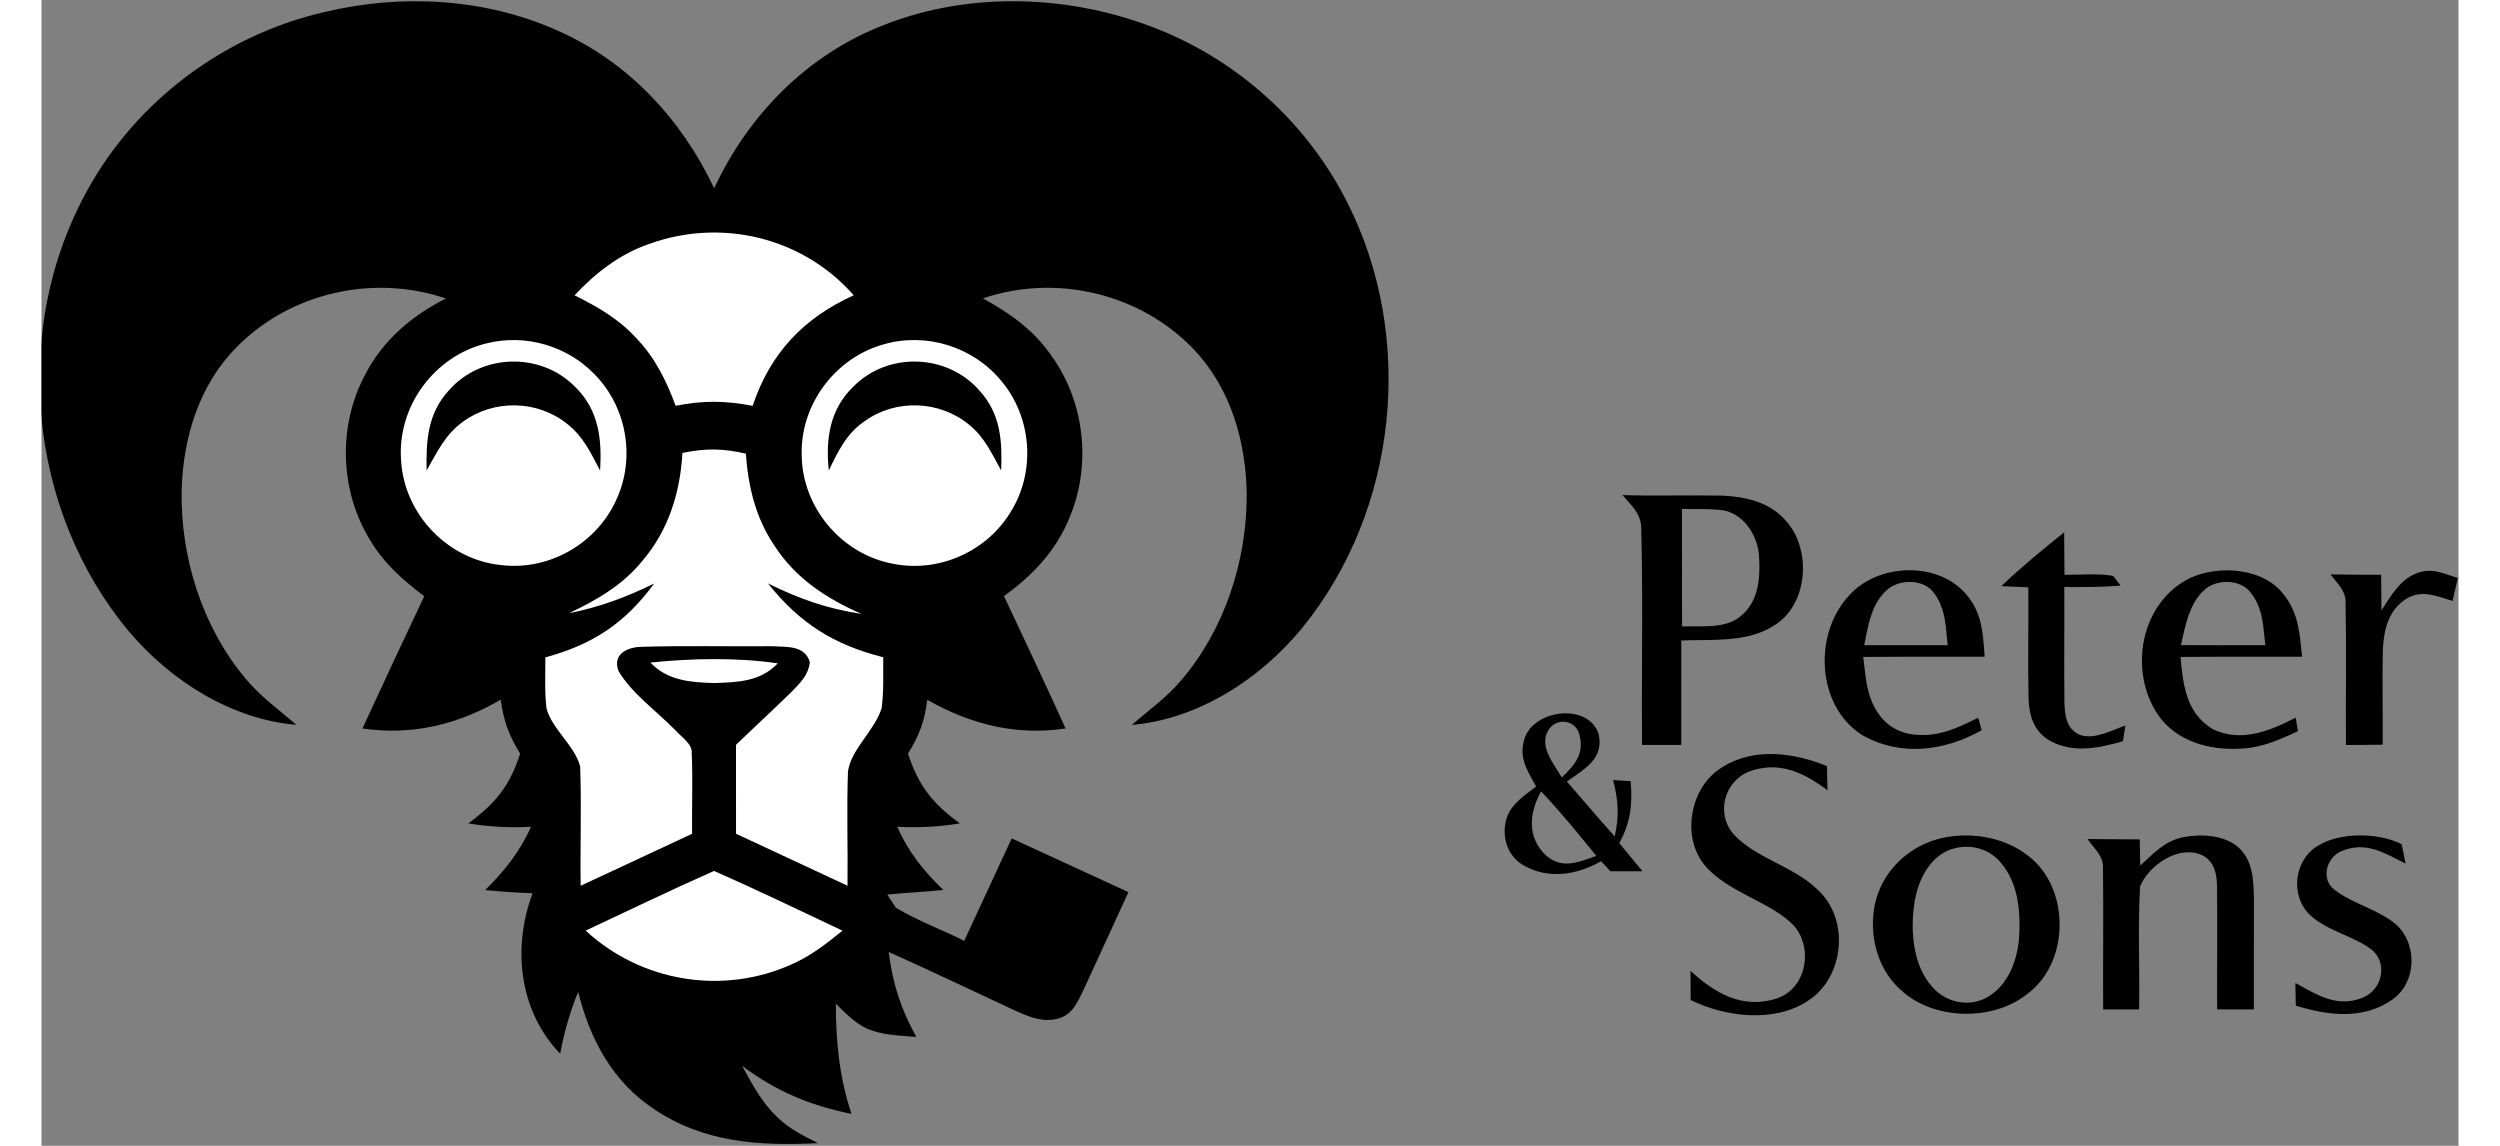
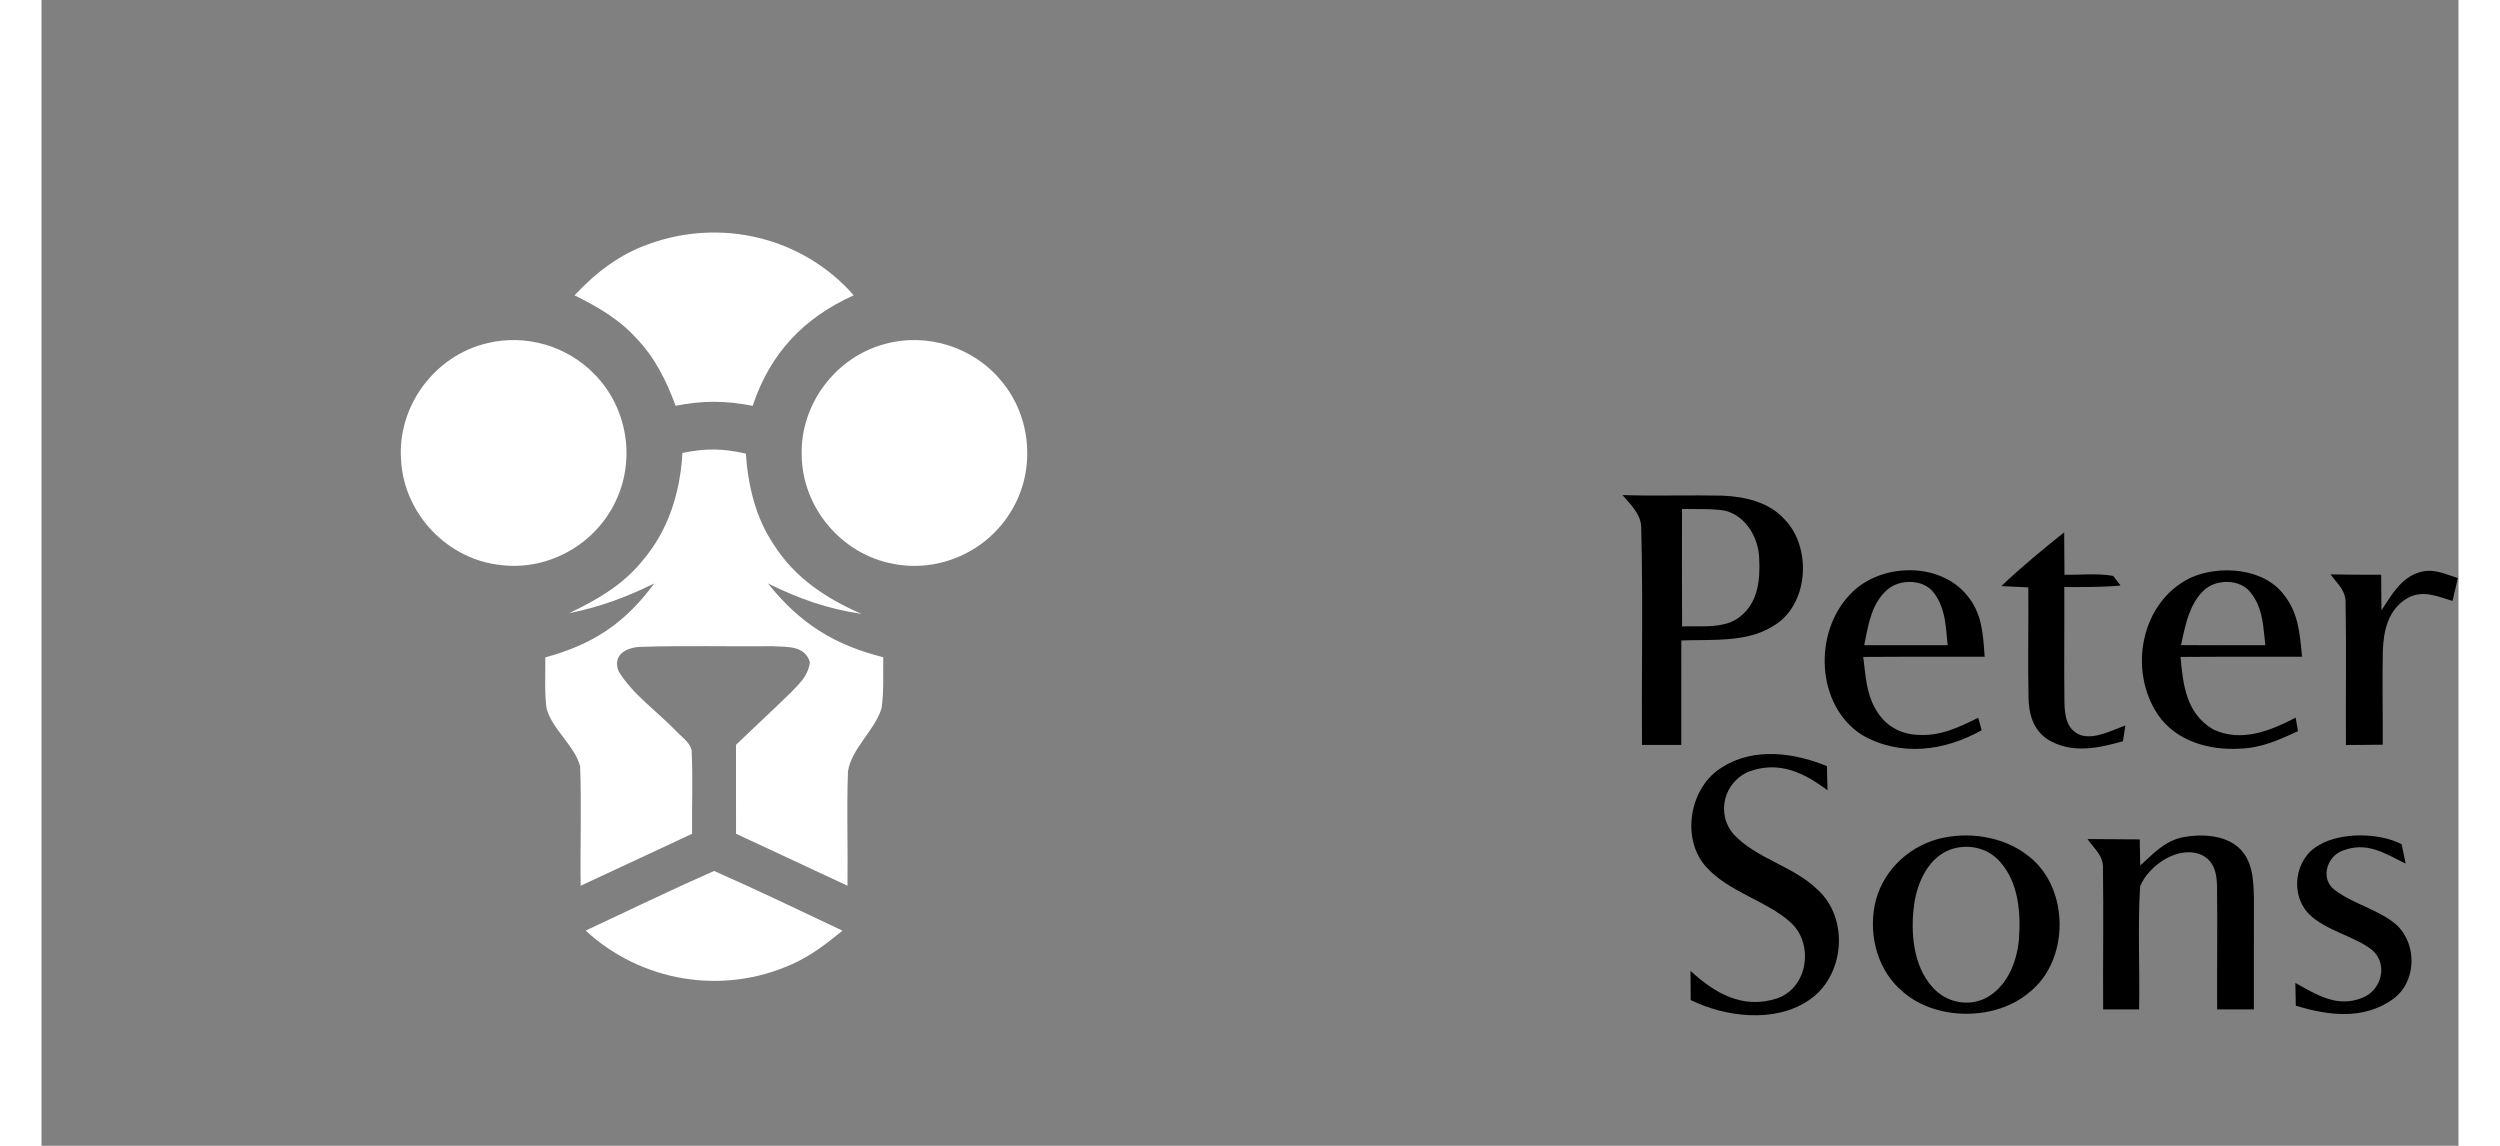
<svg xmlns="http://www.w3.org/2000/svg" width="120" height="55" viewBox="0 0 1504 713" fill="none">
  <rect x="0" y="0" width="1504" height="713" fill="#808080" stroke="none" />
  <mask id="mask0_2_509" style="mask-type:luminance" maskUnits="userSpaceOnUse" x="0" y="0" width="1504" height="713">
    <path d="M0 0H1504V713H0V0Z" fill="white" />
  </mask>
  <g mask="url(#mask0_2_509)">
-     <path d="M321.426 19.169C365.149 38.516 398.309 74.238 418.577 117.161C439.991 71.192 476.839 33.751 524.502 15.442C578.359 -5.769 641.348 -3.225 694.74 18.165C745.411 38.373 787.917 77.104 812.446 125.832C855.167 209.851 844.102 317.589 784.479 390.717C758.589 422.39 719.843 447.542 678.447 451.089C689.118 441.809 700.255 433.998 709.386 423.07C736.172 391.684 749.994 349.119 749.959 308.131C749.636 275.204 740.218 241.954 717.193 217.59C683.997 182.621 631.429 170.117 585.844 185.667C602.244 194.731 617.177 205.158 627.991 220.743C649.047 249.478 653.559 288.747 639.88 321.602C631.68 342.312 616.783 358.076 598.914 370.903C611.805 398.313 624.733 425.686 637.23 453.274C606.47 457.932 577.894 450.695 551.18 435.432C549.533 448.832 546.238 457.574 539.184 468.968C545.808 489.104 554.474 499.996 571.448 512.357C558.306 514.542 545.844 515.116 532.523 514.471C539.363 530.128 548.96 542.059 561.171 553.775C549.568 554.958 537.93 555.567 526.292 556.606C528.011 559.365 529.802 562.123 531.628 564.811C544.949 572.908 560.204 578.39 574.17 585.448C583.981 564.201 593.865 542.955 603.712 521.708C627.92 532.851 652.127 543.994 676.37 555.137C666.952 575.523 657.57 595.946 648.224 616.369C644.679 623.499 641.671 631.059 633.327 633.603C623.73 636.505 615.351 633.065 606.685 629.231C580.186 616.906 553.83 604.33 527.188 592.363C529.766 612.535 534.672 627.547 544.34 645.247C534.278 644.315 522.783 644.244 513.508 639.944C505.952 636.541 500.187 630.235 494.279 624.574C494.279 648.185 496.499 670.614 504.019 693.115C477.949 687.776 457.252 679.177 435.945 663.197C442.426 674.949 448.192 686.056 458.111 695.408C465.524 702.609 474.154 706.766 483.249 711.316C446.724 713.143 412.275 711.137 381.049 690.069C355.302 673.015 341.193 646.573 333.959 617.157C328.767 629.805 325.258 642.202 322.751 655.673C297.075 628.981 292.922 589.748 305.562 555.817C295.679 555.495 285.903 554.814 276.091 553.847C288.159 541.987 297.577 530.02 304.631 514.506C291.274 515.116 278.777 514.542 265.563 512.357C282.465 500.031 291.31 489.104 297.863 469.003C290.809 457.538 287.622 448.832 285.76 435.36C259.046 450.946 230.577 457.789 199.709 453.31C212.422 425.829 225.17 398.348 238.169 371.011C225.098 361.122 213.066 350.588 204.615 336.292C185.636 305.623 184.311 265.458 201.178 233.534C212.171 211.929 230.219 196.523 251.633 185.738C206.835 170.511 155.592 181.869 122.074 215.333C98.368 238.873 88.163 271.764 87.232 304.584C86.301 346.109 99.729 389.427 126.443 421.601C135.861 433.174 147.463 441.379 158.636 451.017C118.422 447.793 80.285 423.5 54.645 393.189C-8.666 317.769 -19.266 204.119 28.683 118.129C59.3 62.593 113.731 21.999 175.395 7.667C223.451 -4.013 276.055 -1.29 321.426 19.169Z" fill="black" />
    <path d="M505.415 183.732C474.19 197.884 453.42 219.812 442.534 252.524C425.453 249.227 411.63 249.156 394.585 252.488C388.856 236.902 381.622 222.284 369.948 210.245C359.205 198.422 345.848 190.826 331.703 183.768C344.738 169.794 359.599 158.293 377.755 151.915C422.875 135.47 473.617 147.544 505.415 183.732ZM277.416 213.542C301.194 207.737 326.905 215.154 343.95 232.71C364.254 253.097 369.805 285.128 357.594 311.212C345.239 338.299 315.983 355.103 286.333 351.663C252.994 348.438 225.779 320.169 223.774 286.705C221.124 252.954 244.543 221.245 277.416 213.542ZM524.574 214.115C551.001 206.734 580.043 215.942 597.339 237.153C616.031 259.367 618.717 292.437 603.784 317.374C589.067 342.813 558.772 356.643 529.873 350.803C497.824 344.891 473.259 315.726 473.044 283.05C472.184 251.485 494.136 222.32 524.574 214.115Z" fill="white" />
-     <path d="M332.204 240.879C346.85 255.282 348.784 273.233 347.602 292.831C341.837 281.939 337.182 271.621 327.155 263.81C308.678 248.869 281.462 248.367 262.34 262.377C251.203 270.295 246.226 281.294 239.637 292.76C239.243 274.2 240.317 257.217 253.495 242.921C273.692 219.847 310.826 218.88 332.204 240.879ZM583.945 243.387C596.837 257.647 597.875 274.379 597.159 292.724C591.322 282.262 586.846 272.051 577.285 264.347C558.986 249.156 531.663 248.081 512.362 261.983C500.975 269.614 495.711 280.757 489.909 292.76C487.868 273.054 490.447 254.745 505.308 240.449C526.901 218.665 564.035 220.098 583.945 243.387Z" fill="black" />
    <path d="M438.272 282.262C439.776 302.649 444.288 322.104 455.89 339.23C468.961 359.76 488.405 372.444 510.285 382.01C489.122 378.857 471.074 372.515 452.023 363.021C471.861 387.85 492.953 401.179 523.785 408.99C523.642 419.452 524.215 430.2 522.783 440.591C518.664 454.385 503.982 465.779 501.834 480.003C500.974 503.686 501.834 527.441 501.547 551.16C478.414 540.339 455.282 529.59 432.184 518.806C432.184 500.354 432.184 481.938 432.149 463.486C443.5 452.522 455.138 441.845 466.418 430.809C471.897 425.113 477.197 420.312 478.128 411.963C474.869 401.43 463.84 402.684 454.959 402.11C427.529 402.361 400.027 401.645 372.633 402.504C363.896 402.899 355.122 407.485 359.097 417.66C367.656 431.884 382.911 442.561 394.477 454.457C398.058 458.505 405.184 462.877 404.611 468.788C405.363 485.449 404.647 502.181 404.826 518.842C381.729 529.626 358.632 540.375 335.499 551.16C335.141 526.437 336.107 501.572 335.176 476.886C331.81 463.951 317.845 453.955 314.264 440.842C312.939 430.38 313.619 419.595 313.512 409.061C343.09 401.035 363.108 387.779 381.299 363.057C364.146 371.512 347.208 377.818 328.373 381.544C345.597 373.268 361.64 364.131 373.851 349.047C390.18 330.022 397.378 306.59 398.846 281.832C413.313 278.858 423.841 279.001 438.272 282.262Z" fill="white" />
-     <path fill-rule="evenodd" clip-rule="evenodd" d="M1017.8 308.32C1006.47 308.378 995.136 308.435 983.795 308.062C984.722 309.148 985.653 310.184 986.563 311.198C991.351 316.518 995.558 321.194 995.469 329.417C996.167 356.647 996.053 383.949 995.942 411.24C995.866 428.688 995.795 446.134 995.934 463.557H1020.36C1020.37 454.267 1020.37 444.973 1020.36 435.682C1020.36 423.296 1020.35 410.914 1020.39 398.528C1024.01 398.384 1027.74 398.348 1031.52 398.316C1047.22 398.173 1063.89 398.019 1077.08 389.821C1099.78 377.173 1102 340.699 1084.46 323C1074.89 312.323 1059.6 308.955 1045.85 308.417C1036.5 308.224 1027.15 308.274 1017.8 308.32ZM1028.17 316.758C1025.72 316.778 1023.27 316.769 1020.82 316.73C1020.79 341.093 1020.75 365.457 1020.86 389.821C1023.51 389.726 1026.16 389.699 1028.81 389.739C1038.64 389.796 1049.3 389.86 1056.77 383.838C1068.2 375.059 1069.56 360.728 1068.84 347.292C1068.41 334.572 1060.57 320.957 1047.57 317.769C1041.24 316.704 1034.67 316.73 1028.17 316.758Z" fill="black" />
+     <path fill-rule="evenodd" clip-rule="evenodd" d="M1017.8 308.32C1006.47 308.378 995.136 308.435 983.795 308.062C991.351 316.518 995.558 321.194 995.469 329.417C996.167 356.647 996.053 383.949 995.942 411.24C995.866 428.688 995.795 446.134 995.934 463.557H1020.36C1020.37 454.267 1020.37 444.973 1020.36 435.682C1020.36 423.296 1020.35 410.914 1020.39 398.528C1024.01 398.384 1027.74 398.348 1031.52 398.316C1047.22 398.173 1063.89 398.019 1077.08 389.821C1099.78 377.173 1102 340.699 1084.46 323C1074.89 312.323 1059.6 308.955 1045.85 308.417C1036.5 308.224 1027.15 308.274 1017.8 308.32ZM1028.17 316.758C1025.72 316.778 1023.27 316.769 1020.82 316.73C1020.79 341.093 1020.75 365.457 1020.86 389.821C1023.51 389.726 1026.16 389.699 1028.81 389.739C1038.64 389.796 1049.3 389.86 1056.77 383.838C1068.2 375.059 1069.56 360.728 1068.84 347.292C1068.41 334.572 1060.57 320.957 1047.57 317.769C1041.24 316.704 1034.67 316.73 1028.17 316.758Z" fill="black" />
    <path d="M1258.63 331.24C1258.74 340.018 1258.7 348.797 1258.81 357.61C1268.77 357.861 1279.33 356.571 1289.11 358.363C1290.61 360.226 1292.15 362.232 1293.73 364.346C1282.05 365.421 1270.41 365.314 1258.7 365.278C1258.85 389.283 1258.49 413.289 1258.78 437.295C1259.06 445.464 1260.03 453.704 1268.48 457.287C1277.33 460.44 1288.36 454.385 1296.7 451.447L1295.19 461.228C1279.58 465.707 1263.04 469.147 1248.32 460.082C1239.15 453.919 1236.61 444.21 1236.43 433.712C1236 410.996 1236.5 388.209 1236.32 365.493C1230.74 365.242 1225.12 364.991 1219.53 364.705C1231.96 352.845 1245.24 341.953 1258.63 331.24ZM1479.69 356.106C1488.35 353.418 1495.48 357.216 1503.61 359.689L1500.28 373.949C1490.57 370.975 1481.19 366.675 1471.56 372.587C1460.21 379.681 1457.45 392.186 1456.91 404.726C1456.45 424.289 1456.98 443.815 1456.84 463.378C1449.21 463.521 1441.58 463.521 1433.96 463.593C1433.74 434.392 1434.31 405.156 1433.74 375.991C1434.21 367.643 1428.87 363.558 1424.36 357.431C1434.85 357.646 1445.38 357.61 1455.87 357.646C1455.98 365.027 1456.02 372.408 1456.05 379.789C1462.32 370.33 1468.08 359.581 1479.69 356.106Z" fill="black" />
    <path fill-rule="evenodd" clip-rule="evenodd" d="M1208.98 406.449C1208.03 393.218 1207.18 381.233 1198.19 370.473C1180.93 349.155 1143.47 350.266 1125.31 369.972C1102.54 393.655 1104.08 438.871 1132.8 457.323C1156.54 470.974 1184.11 467.463 1207.28 454.385C1206.57 451.805 1205.85 449.226 1205.13 446.61L1205.01 446.675C1192.74 452.705 1181.38 458.287 1167.21 457.251C1157.22 456.786 1148.45 452.128 1142.86 443.78C1136.55 434.636 1135.4 424.514 1134.2 413.981C1134.01 412.257 1133.81 410.519 1133.59 408.775C1148.97 408.642 1164.37 408.66 1179.76 408.674C1189.56 408.685 1199.35 408.696 1209.14 408.667L1208.98 406.449ZM1185.72 397.159C1184.83 387.234 1183.96 377.403 1177.67 369.076C1171.26 360.047 1155.65 360.083 1148.02 367.428C1139.37 375.242 1137.05 387.019 1134.88 398.029C1134.65 399.187 1134.43 400.333 1134.2 401.465C1151.53 401.501 1168.82 401.501 1186.12 401.465C1185.98 400.032 1185.85 398.592 1185.72 397.159ZM1406.37 405.944C1405.11 392.931 1403.97 381.046 1395.46 370.258C1382.89 353.239 1355.03 351.448 1337.13 359.581C1306.08 374.773 1298.38 417.266 1317.07 444.89C1328.39 461.264 1348.94 466.997 1367.96 465.85C1381.11 465.496 1392.18 460.444 1403.86 455.116L1404.13 454.994L1403.46 451.164C1403.2 449.631 1402.93 448.101 1402.66 446.574C1386.87 454.779 1368.64 462.16 1351.27 453.812C1334.59 443.959 1332.58 426.331 1331.04 408.775C1346.45 408.642 1361.85 408.66 1377.25 408.674C1387.05 408.685 1396.84 408.696 1406.63 408.667L1406.37 405.944ZM1383.28 396.614C1382.31 386.747 1381.37 377.291 1374.87 369.004C1368.35 360.011 1352.74 360.047 1345.22 367.679C1336.92 375.658 1334.31 387.668 1331.94 398.606C1331.74 399.556 1331.53 400.498 1331.33 401.43C1348.8 401.537 1366.31 401.501 1383.79 401.465C1383.61 399.85 1383.44 398.233 1383.28 396.614Z" fill="black" />
-     <path d="M378.937 412.286C404.254 409.634 432.973 409.025 458.147 412.787C447.333 424.074 433.689 424.503 418.972 425.041C404.218 424.611 389.644 423.715 378.937 412.286Z" fill="white" />
    <path d="M1110.99 476.742C1111.1 481.759 1111.24 486.739 1111.35 491.755C1096.7 480.827 1081.52 473.375 1063.01 479.931C1047 486.022 1041.59 506.373 1053.16 519.343C1067.02 534.212 1090.04 538.942 1104.94 553.381C1125.39 571.582 1122.06 608.379 1098.92 622.925C1078.08 636.612 1047.68 632.814 1026.23 622.28C1026.19 616.225 1026.12 610.17 1026.09 604.115C1041.3 618.088 1058.39 628.085 1079.73 621.349C1099.42 614.792 1103.11 586.953 1088.18 573.804C1073.86 560.762 1049.9 554.993 1036.08 539.694C1019.71 521.923 1025.51 489.104 1046.32 477.137C1065.66 464.955 1090.79 468.358 1110.99 476.742Z" fill="black" />
-     <path fill-rule="evenodd" clip-rule="evenodd" d="M968.898 456.535C972.088 470.343 962.839 476.789 953.31 483.432C951.935 484.392 950.553 485.356 949.203 486.345C953.281 490.967 957.292 495.642 961.303 500.315H961.306C967.122 507.097 972.941 513.876 978.96 520.49C981.861 507.341 981.181 498.24 977.958 485.413L988.607 486.044L988.88 486.058C990.061 501.035 988.915 511.174 981.825 524.682L985.581 529.222L985.592 529.232C989.151 533.519 992.694 537.818 996.221 542.131C989.56 542.131 982.935 542.131 976.275 542.167C974.341 540.053 972.407 537.975 970.473 535.896C955.469 544.424 938.066 547.326 922.417 538.619C913.214 533.353 909.275 523.32 910.779 513.037C912.258 502.862 919.527 497.369 926.979 491.733C928.003 490.96 929.028 490.182 930.044 489.39C929.45 488.301 928.848 487.237 928.254 486.184C923.946 478.534 920.032 471.59 922.202 462.017C925.747 441.809 961.951 436.399 968.898 456.535ZM956.365 455.281C960.805 467.893 954.717 475.632 945.98 483.765C945.106 482.228 944.082 480.619 943.022 478.96L943.018 478.957C938.209 471.429 932.709 462.812 937.636 454.385C942.041 447.076 952.784 447.327 956.365 455.281ZM967.344 532.407C956.329 518.82 945.206 505.098 933.088 492.436C925.747 505.8 924.243 521.063 936.168 532.278C945.486 540.364 954.599 537.147 964.529 533.639C965.51 533.292 966.502 532.944 967.501 532.6L967.344 532.407Z" fill="black" />
    <path d="M1332.79 520.92C1343.82 518.842 1358.43 519.487 1367.21 527.441C1376.09 535.538 1376.41 547.684 1376.7 558.899C1376.73 581.973 1376.59 605.047 1376.66 628.121H1353.81C1353.67 602.611 1354.07 577.064 1353.74 551.518C1353.56 543.636 1352.24 536.362 1344.75 532.278C1330.32 525.291 1311.34 538.226 1305.87 551.518C1304.36 576.921 1305.72 602.646 1305.26 628.121H1282.88C1282.7 598.992 1283.16 569.827 1282.77 540.698C1283.2 532.35 1277.47 528.444 1273.14 522.102C1283.99 522.21 1294.84 522.21 1305.65 522.317C1305.76 527.728 1305.87 533.174 1305.94 538.584C1314.25 531.096 1321.3 523.141 1332.79 520.92ZM1468.62 525.327L1471.09 537.402C1457.81 530.773 1446.85 523.428 1431.52 529.447C1421.89 533.281 1417.99 546.896 1426.79 553.632C1438.04 562.446 1454.83 566.029 1465.72 575.774C1478.5 588.064 1477.86 611.245 1463.07 621.815C1444.81 634.785 1422.96 631.955 1402.77 625.792C1402.62 621.063 1402.55 616.369 1402.48 611.64C1415.84 618.984 1428.41 627.225 1444.16 620.883C1456.19 616.226 1460.38 599.923 1450.25 591.145C1439.18 582.475 1421.75 579.178 1411.36 569.146C1398.86 556.964 1401.84 534.249 1417.27 525.829C1430.95 517.731 1454.69 518.09 1468.62 525.327Z" fill="black" />
    <path fill-rule="evenodd" clip-rule="evenodd" d="M1236.5 532.744C1221.07 520.383 1198.69 517.086 1179.89 522.138C1160.41 527.548 1144.72 543.313 1140.71 563.306C1136.92 583.119 1142.86 604.653 1158.8 617.623C1179.64 635.251 1216.02 635.215 1236.82 617.587C1262.25 597.594 1262.07 552.45 1236.5 532.744ZM1218.71 536.255C1210.86 527.226 1198.11 524.682 1187.09 528.91C1173.73 534.356 1167.18 549.368 1165.28 562.804C1162.95 579.859 1164.53 600.819 1176.63 614.219C1185.12 624 1199.62 626.903 1210.97 620.453C1223.58 613.037 1229.3 598.132 1230.52 584.194C1231.6 567.605 1230.31 549.261 1218.71 536.255Z" fill="black" />
    <path d="M418.505 541.952C445.398 553.775 471.862 566.602 498.432 579.107C488.585 587.096 478.809 594.764 467.099 599.923C424.092 619.45 373.242 611.066 338.614 579.071C365.221 566.638 391.648 553.775 418.505 541.952Z" fill="white" />
  </g>
</svg>